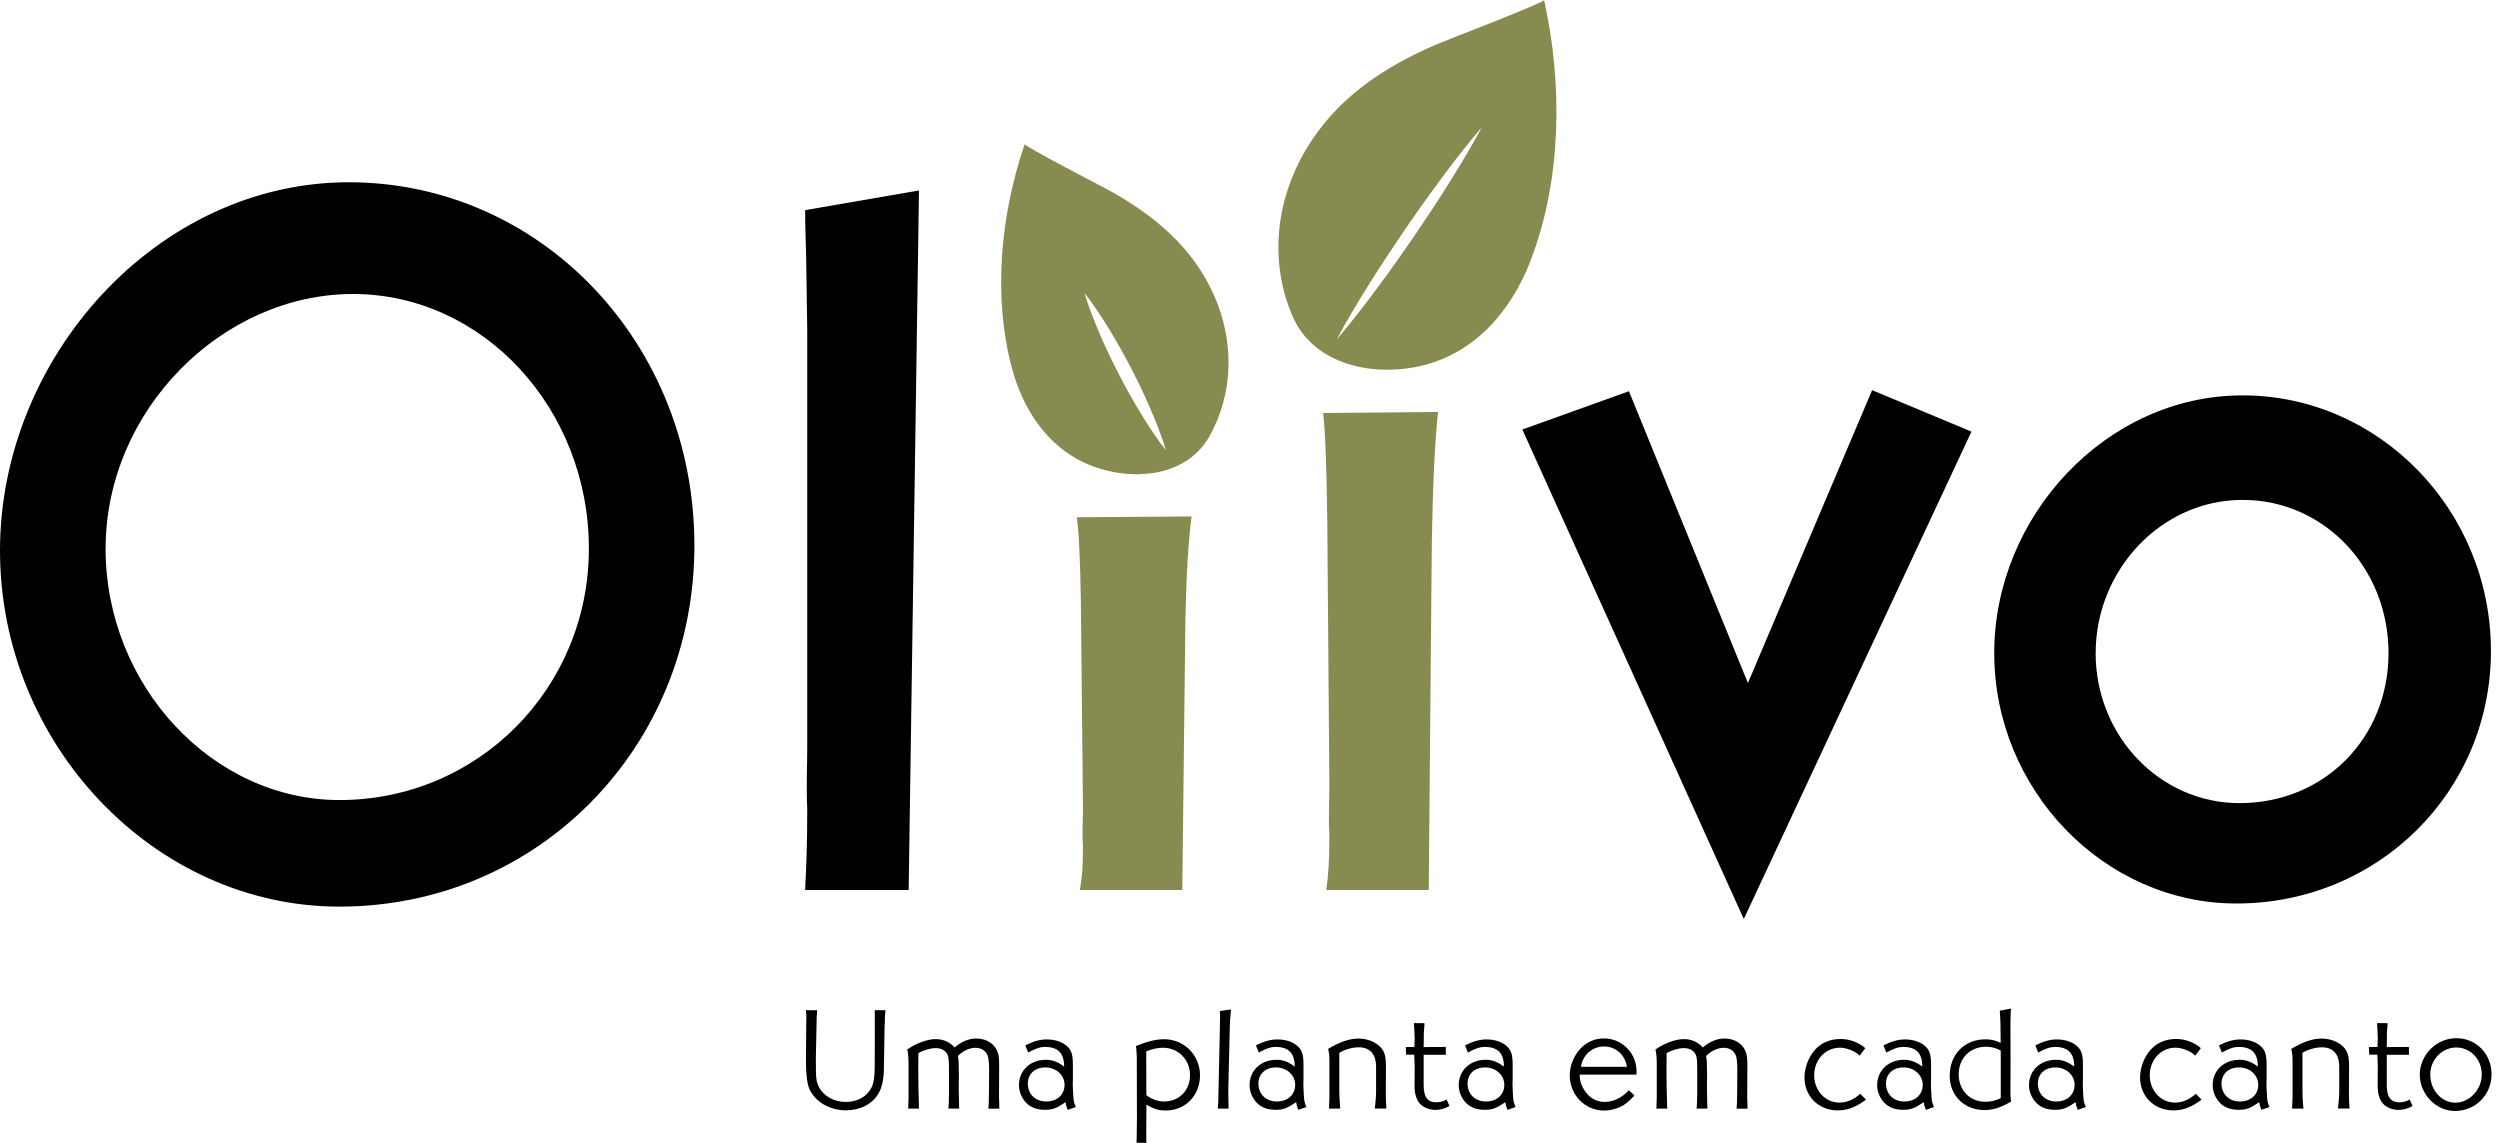
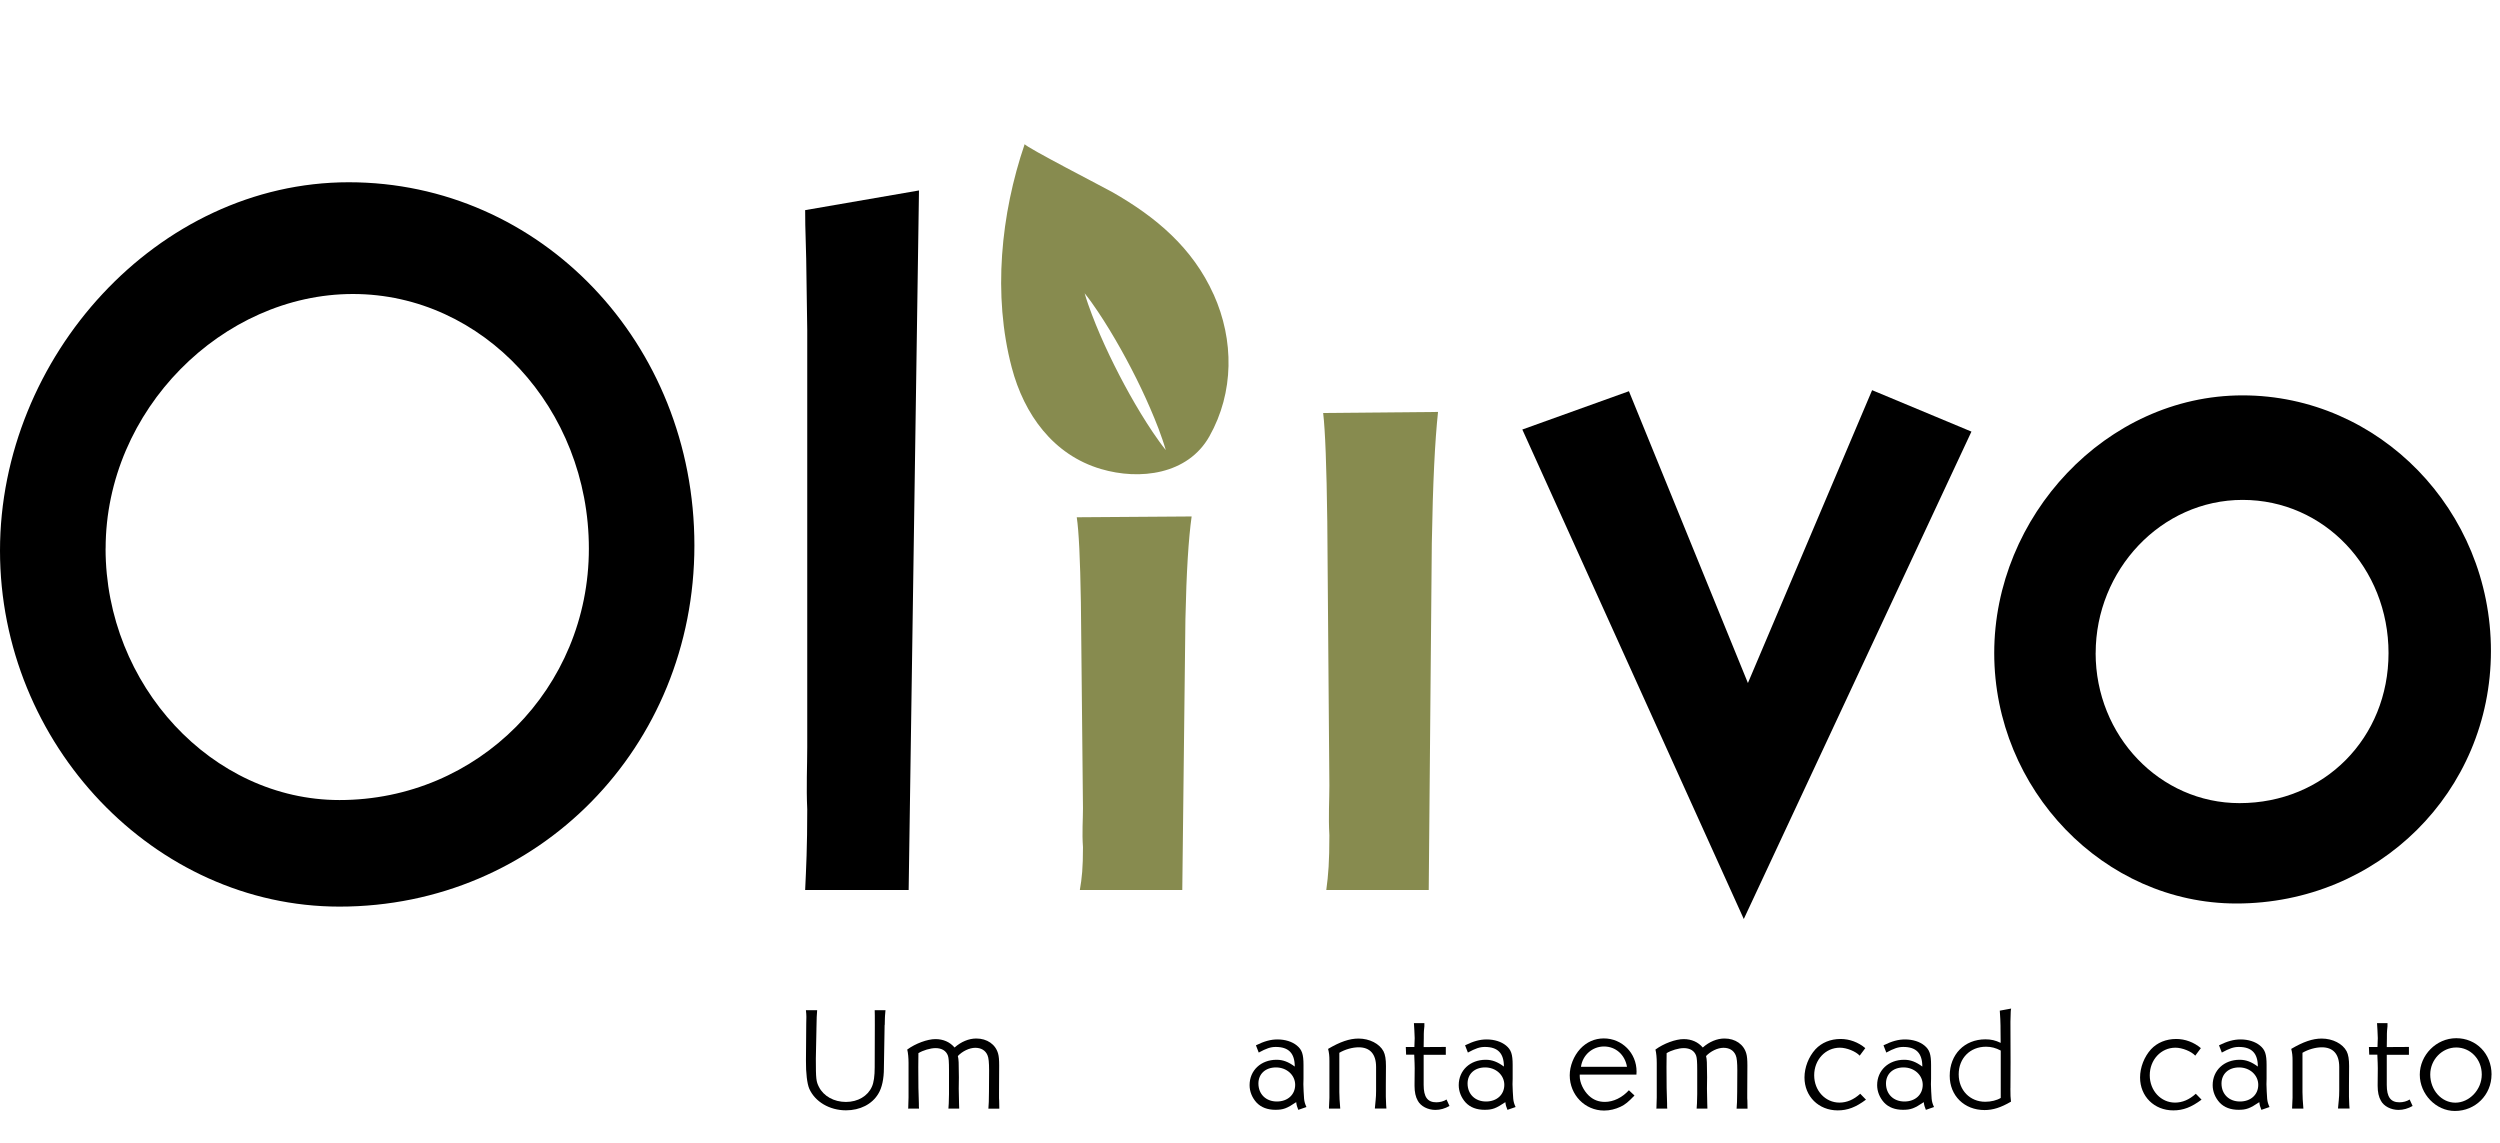
<svg xmlns="http://www.w3.org/2000/svg" width="175" height="80" viewBox="0 0 175 80" fill="none">
  <path d="M75.589 62.301C75.735 61.451 75.808 60.772 75.808 59.3C75.735 58.282 75.808 57.375 75.808 56.585L75.662 42.154C75.613 39.136 75.517 37.155 75.373 36.209L83.414 36.152C83.195 37.738 83.052 40 82.979 43.34L82.76 62.301H75.589Z" fill="#878B4F" />
  <path d="M92.84 62.302C92.986 61.214 93.056 60.345 93.056 58.464C92.983 57.16 93.056 56.003 93.056 54.988L92.91 36.515C92.861 32.652 92.765 30.116 92.621 28.909L100.662 28.836C100.446 30.863 100.3 33.762 100.227 38.034L100.011 62.302H92.84Z" fill="#878B4F" />
-   <path d="M108.089 0C108.089 0.197 101.127 2.858 100.512 3.124C96.766 4.751 93.505 6.918 91.383 10.524C89.312 14.042 88.843 18.289 90.454 22.082C91.859 25.39 95.713 26.301 98.967 25.717C102.976 25 105.707 21.965 107.131 18.267C109.33 12.567 109.396 5.903 108.086 0H108.089ZM103.167 9.921C102.983 10.248 102.792 10.572 102.602 10.895C102.221 11.542 101.828 12.18 101.432 12.814C100.636 14.083 99.811 15.333 98.967 16.57C98.12 17.803 97.254 19.025 96.36 20.227C95.913 20.826 95.459 21.426 94.996 22.016C94.764 22.311 94.53 22.606 94.292 22.894C94.054 23.186 93.813 23.475 93.569 23.76C93.746 23.427 93.927 23.097 94.111 22.771C94.295 22.444 94.485 22.12 94.676 21.797C95.056 21.15 95.45 20.512 95.846 19.878C96.642 18.609 97.467 17.36 98.311 16.122C99.154 14.885 100.023 13.667 100.915 12.465C101.362 11.866 101.815 11.266 102.279 10.676C102.51 10.381 102.745 10.09 102.983 9.798C103.221 9.506 103.462 9.217 103.709 8.935C103.535 9.268 103.354 9.598 103.167 9.925V9.921Z" fill="#878B4F" />
  <path d="M84.954 20.613C83.486 17.346 80.917 15.193 77.881 13.458C77.383 13.172 71.709 10.254 71.728 10.086C70.056 14.986 69.485 20.664 70.821 25.723C71.683 29.003 73.723 31.845 77.069 32.831C79.784 33.634 83.15 33.224 84.659 30.541C86.391 27.464 86.391 23.807 84.958 20.616L84.954 20.613ZM81.132 30.881C80.98 30.668 80.834 30.456 80.685 30.24C80.397 29.812 80.121 29.374 79.851 28.933C79.315 28.051 78.814 27.15 78.341 26.237C77.869 25.323 77.421 24.391 77.012 23.446C76.809 22.973 76.613 22.494 76.429 22.009C76.337 21.768 76.248 21.524 76.162 21.276C76.076 21.029 75.997 20.781 75.924 20.528C76.089 20.731 76.245 20.943 76.397 21.152C76.549 21.365 76.695 21.578 76.841 21.793C77.13 22.225 77.409 22.659 77.675 23.1C78.211 23.982 78.716 24.883 79.188 25.796C79.664 26.709 80.108 27.639 80.517 28.587C80.72 29.06 80.92 29.539 81.104 30.024C81.196 30.268 81.285 30.509 81.367 30.757C81.453 31.004 81.532 31.252 81.605 31.505C81.44 31.302 81.281 31.093 81.132 30.881Z" fill="#878B4F" />
  <path d="M48.608 38.18C48.608 52.307 37.669 63.463 23.76 63.463C10.794 63.463 0 52.089 0 38.545C0 25.001 11.009 12.758 24.414 12.758C37.818 12.758 48.608 23.986 48.608 38.183V38.18ZM7.39 38.399C7.39 47.962 14.851 56.003 23.763 56.003C33.469 56.003 41.221 48.178 41.221 38.399C41.221 28.62 33.834 20.58 24.705 20.58C15.577 20.58 7.394 28.693 7.394 38.399H7.39Z" fill="black" />
  <path d="M56.361 62.302C56.434 60.71 56.507 59.333 56.507 56.653C56.434 55.061 56.507 53.611 56.507 52.307V23.114L56.434 18.115C56.361 15.581 56.361 15.435 56.361 14.709L64.329 13.332L63.606 62.302H56.361Z" fill="black" />
  <path d="M106.564 30.066L114.025 27.385L122.354 47.812L131.048 27.312L138.001 30.212L122.065 64.331L106.564 30.069V30.066Z" fill="black" />
  <path d="M174.365 45.568C174.365 55.42 166.471 63.245 156.546 63.245C147.275 63.245 139.596 55.277 139.596 45.714C139.596 36.151 147.421 27.676 156.981 27.676C166.54 27.676 174.365 35.716 174.365 45.568ZM146.694 45.714C146.694 51.509 151.186 56.219 156.765 56.219C162.706 56.219 167.197 51.655 167.197 45.714C167.197 39.773 162.706 34.993 156.984 34.993C151.262 34.993 146.697 39.919 146.697 45.714H146.694Z" fill="black" />
  <path d="M57.201 70.719C57.178 70.865 57.159 71.379 57.15 72.032V72.096L57.109 74.1V74.151C57.109 75.525 57.131 75.702 57.324 76.083C57.654 76.733 58.377 77.136 59.215 77.136C60.052 77.136 60.744 76.724 61.032 76.07C61.166 75.781 61.229 75.315 61.229 74.716L61.238 71.791C61.238 71.214 61.238 70.84 61.229 70.716H61.984C61.952 71.005 61.943 71.265 61.943 71.284C61.933 71.531 61.933 71.696 61.933 71.718C61.923 71.75 61.923 71.76 61.923 71.769L61.873 74.754V74.776C61.873 75.509 61.74 76.149 61.48 76.565C61.045 77.298 60.198 77.723 59.218 77.723C58.07 77.723 57.048 77.123 56.646 76.203C56.5 75.864 56.408 75.109 56.417 74.249L56.436 71.728V71.696L56.446 71.179C56.446 71.024 56.436 70.932 56.414 70.713H57.201V70.719Z" fill="black" />
  <path d="M63.576 77.548C63.585 77.456 63.585 77.434 63.598 76.816V74.408C63.598 74.056 63.566 73.694 63.506 73.469C64.083 73.044 64.921 72.737 65.479 72.737C66.037 72.737 66.491 72.943 66.82 73.326C67.274 72.924 67.813 72.695 68.34 72.695C69.095 72.695 69.694 73.108 69.869 73.761C69.919 73.936 69.942 74.186 69.942 74.589L69.932 76.552V76.873L69.942 77.06L69.951 77.555V77.605H69.187C69.209 77.45 69.228 76.914 69.228 76.416L69.237 74.938C69.237 74.389 69.206 74.04 69.123 73.862C68.977 73.523 68.679 73.346 68.267 73.346C67.854 73.346 67.356 73.593 67.049 73.923C67.112 74.192 67.112 74.326 67.122 75.41L67.112 76.216C67.134 77.031 67.134 77.095 67.134 77.291L67.144 77.602H66.389C66.408 77.469 66.421 77.107 66.43 76.59V74.925C66.43 74.294 66.408 74.069 66.357 73.904C66.234 73.552 65.923 73.368 65.488 73.368C65.127 73.368 64.61 73.523 64.289 73.72C64.28 74.227 64.28 74.411 64.28 74.7L64.289 76.105V76.146C64.311 76.704 64.311 77.076 64.321 77.231C64.321 77.469 64.321 77.51 64.331 77.57V77.602H63.566L63.576 77.551V77.548Z" fill="black" />
-   <path d="M74.738 77.686C74.655 77.489 74.614 77.356 74.592 77.15C73.932 77.594 73.682 77.686 73.136 77.686C72.591 77.686 72.134 77.521 71.813 77.178C71.503 76.836 71.328 76.404 71.328 75.96C71.328 74.926 72.124 74.184 73.219 74.184C73.663 74.184 74.046 74.33 74.49 74.66C74.49 73.73 74.065 73.286 73.158 73.286C72.797 73.286 72.499 73.391 71.969 73.68L71.772 73.172C72.362 72.883 72.806 72.76 73.282 72.76C73.818 72.76 74.306 72.915 74.636 73.185C74.998 73.483 75.103 73.794 75.103 74.549V75.51C75.093 75.716 75.093 75.821 75.093 75.894C75.093 76.081 75.125 76.709 75.144 76.915C75.163 77.121 75.217 77.299 75.309 77.492L74.741 77.689L74.738 77.686ZM71.947 75.846C71.947 76.591 72.473 77.105 73.238 77.105C74.002 77.105 74.519 76.62 74.519 75.938C74.519 75.256 73.929 74.72 73.177 74.72C72.426 74.72 71.947 75.186 71.947 75.846Z" fill="black" />
-   <path d="M79.554 79.987C79.563 79.864 79.576 79.575 79.585 78.294L79.576 73.996V73.964C79.554 73.52 79.535 73.273 79.516 73.222C80.331 72.892 80.921 72.746 81.489 72.746C82.894 72.746 84.001 73.863 84.001 75.277C84.001 76.692 82.967 77.735 81.603 77.735C81.108 77.735 80.838 77.653 80.248 77.333L80.239 79.255C80.229 79.502 80.239 79.791 80.248 80L79.557 79.991L79.554 79.987ZM80.245 76.66C80.575 76.93 81.051 77.104 81.485 77.104C82.538 77.104 83.303 76.33 83.303 75.255C83.303 74.18 82.475 73.342 81.412 73.342C81.051 73.342 80.699 73.415 80.236 73.59L80.245 76.657V76.66Z" fill="black" />
-   <path d="M85.247 77.6C85.279 77.175 85.298 76.855 85.288 76.68L85.393 71.929V71.742C85.393 71.659 85.393 71.494 85.403 71.288V71.073C85.403 70.927 85.403 70.876 85.38 70.774L86.167 70.66V70.711C86.116 71.26 86.085 71.65 86.085 71.869V71.942L85.98 76.331V76.373L85.999 77.562V77.603H85.244L85.247 77.6Z" fill="black" />
  <path d="M90.88 77.686C90.798 77.489 90.757 77.356 90.734 77.15C90.075 77.594 89.824 77.686 89.279 77.686C88.733 77.686 88.276 77.521 87.956 77.178C87.645 76.836 87.471 76.404 87.471 75.96C87.471 74.926 88.267 74.184 89.361 74.184C89.805 74.184 90.189 74.33 90.633 74.66C90.633 73.73 90.208 73.286 89.301 73.286C88.939 73.286 88.641 73.391 88.111 73.68L87.915 73.172C88.505 72.883 88.949 72.76 89.425 72.76C89.961 72.76 90.449 72.915 90.779 73.185C91.141 73.483 91.245 73.794 91.245 74.549V75.51C91.236 75.716 91.236 75.821 91.236 75.894C91.236 76.081 91.267 76.709 91.286 76.915C91.305 77.121 91.359 77.299 91.451 77.492L90.884 77.689L90.88 77.686ZM88.089 75.846C88.089 76.591 88.616 77.105 89.38 77.105C90.145 77.105 90.662 76.62 90.662 75.938C90.662 75.256 90.072 74.72 89.32 74.72C88.568 74.72 88.089 75.186 88.089 75.846Z" fill="black" />
  <path d="M93.027 77.558C93.037 77.362 93.049 77.124 93.059 76.845V74.25C93.059 73.911 93.037 73.701 92.967 73.422C93.804 72.928 94.464 72.699 95.095 72.699C95.869 72.699 96.564 73.061 96.843 73.587C96.966 73.825 97.017 74.155 97.017 74.621L97.008 76.004V76.769C97.03 77.317 97.03 77.501 97.049 77.597H96.243V77.555C96.266 77.381 96.284 77.194 96.294 77.019C96.316 76.813 96.326 76.594 96.326 76.359V74.685C96.326 73.787 95.901 73.311 95.108 73.311C94.673 73.311 94.156 73.457 93.753 73.695V76.442C93.753 76.74 93.776 77.133 93.817 77.6H93.03V77.558H93.027Z" fill="black" />
  <path d="M101.47 77.415C101.14 77.602 100.811 77.694 100.477 77.694C99.951 77.694 99.453 77.438 99.247 77.054C99.091 76.784 99.018 76.445 99.018 76.01V75.906C99.028 75.265 99.028 74.967 99.028 74.779C99.028 74.646 99.018 74.243 98.996 73.828H98.428L98.406 73.292H99.006L99.028 72.67C99.028 72.546 99.018 72.35 99.006 72.144C98.987 71.865 98.974 71.7 98.974 71.617H99.707V71.649C99.716 71.731 99.707 71.906 99.675 72.156C99.665 72.248 99.665 72.454 99.665 72.664L99.656 73.295L101.207 73.286V73.834H99.656V75.944C99.656 76.79 99.926 77.162 100.544 77.162C100.801 77.162 101.071 77.089 101.258 76.965L101.464 77.418L101.47 77.415Z" fill="black" />
  <path d="M105.521 77.686C105.439 77.489 105.397 77.356 105.375 77.15C104.715 77.594 104.465 77.686 103.919 77.686C103.374 77.686 102.917 77.521 102.597 77.178C102.286 76.836 102.111 76.404 102.111 75.96C102.111 74.926 102.907 74.184 104.002 74.184C104.446 74.184 104.83 74.33 105.274 74.66C105.274 73.73 104.849 73.286 103.941 73.286C103.58 73.286 103.282 73.391 102.752 73.68L102.555 73.172C103.145 72.883 103.589 72.76 104.065 72.76C104.601 72.76 105.09 72.915 105.42 73.185C105.781 73.483 105.886 73.794 105.886 74.549V75.51C105.876 75.716 105.876 75.821 105.876 75.894C105.876 76.081 105.908 76.709 105.927 76.915C105.946 77.121 106 77.299 106.092 77.492L105.524 77.689L105.521 77.686ZM102.73 75.846C102.73 76.591 103.256 77.105 104.021 77.105C104.785 77.105 105.302 76.62 105.302 75.938C105.302 75.256 104.712 74.72 103.961 74.72C103.209 74.72 102.73 75.186 102.73 75.846Z" fill="black" />
  <path d="M114.417 76.683C113.992 77.127 113.757 77.323 113.446 77.469C113.075 77.644 112.682 77.739 112.288 77.739C110.947 77.739 109.881 76.645 109.881 75.271C109.881 74.621 110.16 73.917 110.614 73.422C111.058 72.946 111.625 72.689 112.266 72.689C113.547 72.689 114.559 73.714 114.559 75.005C114.559 75.087 114.559 75.138 114.55 75.221H110.582V75.344C110.582 75.779 110.839 76.337 111.223 76.699C111.533 76.987 111.895 77.133 112.339 77.133C112.939 77.133 113.548 76.835 114.023 76.318L114.417 76.689V76.683ZM113.89 74.678C113.744 73.822 113.094 73.254 112.279 73.254C111.464 73.254 110.782 73.853 110.667 74.678H113.89Z" fill="black" />
  <path d="M115.951 77.548C115.96 77.456 115.96 77.434 115.973 76.816V74.408C115.973 74.056 115.941 73.694 115.881 73.469C116.458 73.044 117.295 72.737 117.854 72.737C118.412 72.737 118.866 72.943 119.195 73.326C119.649 72.924 120.188 72.695 120.715 72.695C121.47 72.695 122.069 73.108 122.244 73.761C122.294 73.936 122.317 74.186 122.317 74.589L122.307 76.552V76.873L122.317 77.06L122.326 77.555V77.605H121.562C121.584 77.45 121.603 76.914 121.603 76.416L121.612 74.938C121.612 74.389 121.581 74.04 121.498 73.862C121.352 73.523 121.054 73.346 120.642 73.346C120.229 73.346 119.731 73.593 119.424 73.923C119.487 74.192 119.487 74.326 119.497 75.41L119.487 76.216C119.509 77.031 119.509 77.095 119.509 77.291L119.519 77.602H118.764C118.783 77.469 118.796 77.107 118.805 76.59V74.925C118.805 74.294 118.783 74.069 118.732 73.904C118.609 73.552 118.298 73.368 117.863 73.368C117.502 73.368 116.985 73.523 116.664 73.72C116.655 74.227 116.655 74.411 116.655 74.7L116.664 76.105V76.146C116.687 76.704 116.686 77.076 116.696 77.231C116.696 77.469 116.696 77.51 116.706 77.57V77.602H115.941L115.951 77.551V77.548Z" fill="black" />
  <path d="M130.622 76.972C129.908 77.508 129.331 77.727 128.639 77.727C127.307 77.727 126.314 76.747 126.314 75.425C126.314 74.72 126.603 73.978 127.079 73.452C127.513 72.985 128.132 72.728 128.846 72.728C129.464 72.728 130.086 72.957 130.571 73.369L130.178 73.896C129.908 73.598 129.267 73.338 128.792 73.338C127.78 73.338 126.993 74.184 126.993 75.269C126.993 76.354 127.78 77.182 128.76 77.182C129.277 77.182 129.762 76.976 130.216 76.563L130.619 76.976L130.622 76.972Z" fill="black" />
  <path d="M134.81 77.686C134.728 77.489 134.686 77.356 134.664 77.15C134.004 77.594 133.754 77.686 133.208 77.686C132.663 77.686 132.206 77.521 131.886 77.178C131.575 76.836 131.4 76.404 131.4 75.96C131.4 74.926 132.197 74.184 133.291 74.184C133.735 74.184 134.119 74.33 134.563 74.66C134.563 73.73 134.138 73.286 133.231 73.286C132.869 73.286 132.571 73.391 132.041 73.68L131.844 73.172C132.434 72.883 132.878 72.76 133.354 72.76C133.89 72.76 134.379 72.915 134.709 73.185C135.07 73.483 135.175 73.794 135.175 74.549V75.51C135.165 75.716 135.165 75.821 135.165 75.894C135.165 76.081 135.197 76.709 135.216 76.915C135.235 77.121 135.289 77.299 135.381 77.492L134.813 77.689L134.81 77.686ZM132.019 75.846C132.019 76.591 132.545 77.105 133.31 77.105C134.074 77.105 134.591 76.62 134.591 75.938C134.591 75.256 134.001 74.72 133.25 74.72C132.498 74.72 132.019 75.186 132.019 75.846Z" fill="black" />
  <path d="M140.728 76.185C140.728 76.629 140.737 76.877 140.769 77.115C140.065 77.527 139.51 77.704 138.92 77.704C137.505 77.704 136.48 76.702 136.48 75.307C136.48 73.809 137.514 72.753 138.98 72.753C139.383 72.753 139.684 72.826 140.046 73.001L140.036 71.916V71.811C140.036 71.532 140.014 71.18 139.985 70.746L140.781 70.6C140.75 70.704 140.75 70.765 140.731 71.519V71.551L140.74 74.352L140.731 76.182L140.728 76.185ZM140.055 73.54C139.703 73.353 139.383 73.27 139.021 73.27C137.905 73.27 137.109 74.076 137.109 75.202C137.109 76.328 137.905 77.124 138.967 77.124C139.37 77.124 139.795 77.019 140.052 76.855V73.537L140.055 73.54Z" fill="black" />
-   <path d="M145.441 77.686C145.359 77.489 145.317 77.356 145.295 77.15C144.635 77.594 144.385 77.686 143.839 77.686C143.294 77.686 142.837 77.521 142.517 77.178C142.206 76.836 142.031 76.404 142.031 75.96C142.031 74.926 142.827 74.184 143.922 74.184C144.366 74.184 144.75 74.33 145.194 74.66C145.194 73.73 144.769 73.286 143.861 73.286C143.5 73.286 143.202 73.391 142.672 73.68L142.475 73.172C143.065 72.883 143.509 72.76 143.985 72.76C144.521 72.76 145.01 72.915 145.339 73.185C145.701 73.483 145.806 73.794 145.806 74.549V75.51C145.796 75.716 145.796 75.821 145.796 75.894C145.796 76.081 145.828 76.709 145.847 76.915C145.866 77.121 145.92 77.299 146.012 77.492L145.444 77.689L145.441 77.686ZM142.65 75.846C142.65 76.591 143.176 77.105 143.941 77.105C144.705 77.105 145.222 76.62 145.222 75.938C145.222 75.256 144.632 74.72 143.88 74.72C143.129 74.72 142.65 75.186 142.65 75.846Z" fill="black" />
  <path d="M154.112 76.972C153.398 77.508 152.821 77.727 152.13 77.727C150.797 77.727 149.805 76.747 149.805 75.425C149.805 74.72 150.093 73.978 150.569 73.452C151.004 72.985 151.622 72.728 152.336 72.728C152.954 72.728 153.576 72.957 154.061 73.369L153.668 73.896C153.398 73.598 152.758 73.338 152.282 73.338C151.27 73.338 150.483 74.184 150.483 75.269C150.483 76.354 151.27 77.182 152.25 77.182C152.767 77.182 153.252 76.976 153.706 76.563L154.109 76.976L154.112 76.972Z" fill="black" />
  <path d="M158.296 77.686C158.214 77.489 158.173 77.356 158.151 77.15C157.491 77.594 157.24 77.686 156.695 77.686C156.149 77.686 155.692 77.521 155.372 77.178C155.061 76.836 154.887 76.404 154.887 75.96C154.887 74.926 155.683 74.184 156.777 74.184C157.221 74.184 157.605 74.33 158.049 74.66C158.049 73.73 157.624 73.286 156.717 73.286C156.355 73.286 156.057 73.391 155.527 73.68L155.331 73.172C155.921 72.883 156.365 72.76 156.841 72.76C157.377 72.76 157.865 72.915 158.195 73.185C158.557 73.483 158.661 73.794 158.661 74.549V75.51C158.652 75.716 158.652 75.821 158.652 75.894C158.652 76.081 158.683 76.709 158.702 76.915C158.721 77.121 158.775 77.299 158.867 77.492L158.3 77.689L158.296 77.686ZM155.505 75.846C155.505 76.591 156.032 77.105 156.796 77.105C157.561 77.105 158.078 76.62 158.078 75.938C158.078 75.256 157.488 74.72 156.736 74.72C155.984 74.72 155.505 75.186 155.505 75.846Z" fill="black" />
  <path d="M160.447 77.558C160.456 77.362 160.469 77.124 160.479 76.845V74.25C160.479 73.911 160.456 73.701 160.387 73.422C161.224 72.928 161.884 72.699 162.515 72.699C163.289 72.699 163.984 73.061 164.263 73.587C164.386 73.825 164.437 74.155 164.437 74.621L164.428 76.004V76.769C164.45 77.317 164.45 77.501 164.469 77.597H163.663V77.555C163.685 77.381 163.704 77.194 163.714 77.019C163.736 76.813 163.746 76.594 163.746 76.359V74.685C163.746 73.787 163.321 73.311 162.528 73.311C162.093 73.311 161.576 73.457 161.173 73.695V76.442C161.173 76.74 161.196 77.133 161.237 77.6H160.45V77.558H160.447Z" fill="black" />
  <path d="M168.888 77.415C168.558 77.602 168.228 77.694 167.895 77.694C167.369 77.694 166.871 77.438 166.665 77.054C166.509 76.784 166.436 76.445 166.436 76.01V75.906C166.446 75.265 166.446 74.967 166.446 74.779C166.446 74.646 166.436 74.243 166.414 73.828H165.846L165.824 73.292H166.424L166.446 72.67C166.446 72.546 166.436 72.35 166.424 72.144C166.401 71.865 166.392 71.7 166.392 71.617H167.125V71.649C167.134 71.731 167.125 71.906 167.093 72.156C167.083 72.248 167.083 72.454 167.083 72.664L167.074 73.295L168.625 73.286V73.834H167.074V75.944C167.074 76.79 167.344 77.162 167.962 77.162C168.219 77.162 168.489 77.089 168.676 76.965L168.882 77.418L168.888 77.415Z" fill="black" />
  <path d="M174.406 75.215C174.406 76.639 173.28 77.768 171.843 77.768C170.52 77.768 169.385 76.591 169.385 75.227C169.385 73.863 170.533 72.674 171.938 72.674C173.343 72.674 174.409 73.768 174.409 75.215H174.406ZM170.117 75.215C170.117 76.309 170.904 77.187 171.875 77.187C172.845 77.187 173.724 76.29 173.724 75.215C173.724 74.139 172.928 73.324 171.935 73.324C170.942 73.324 170.117 74.18 170.117 75.215Z" fill="black" />
</svg>